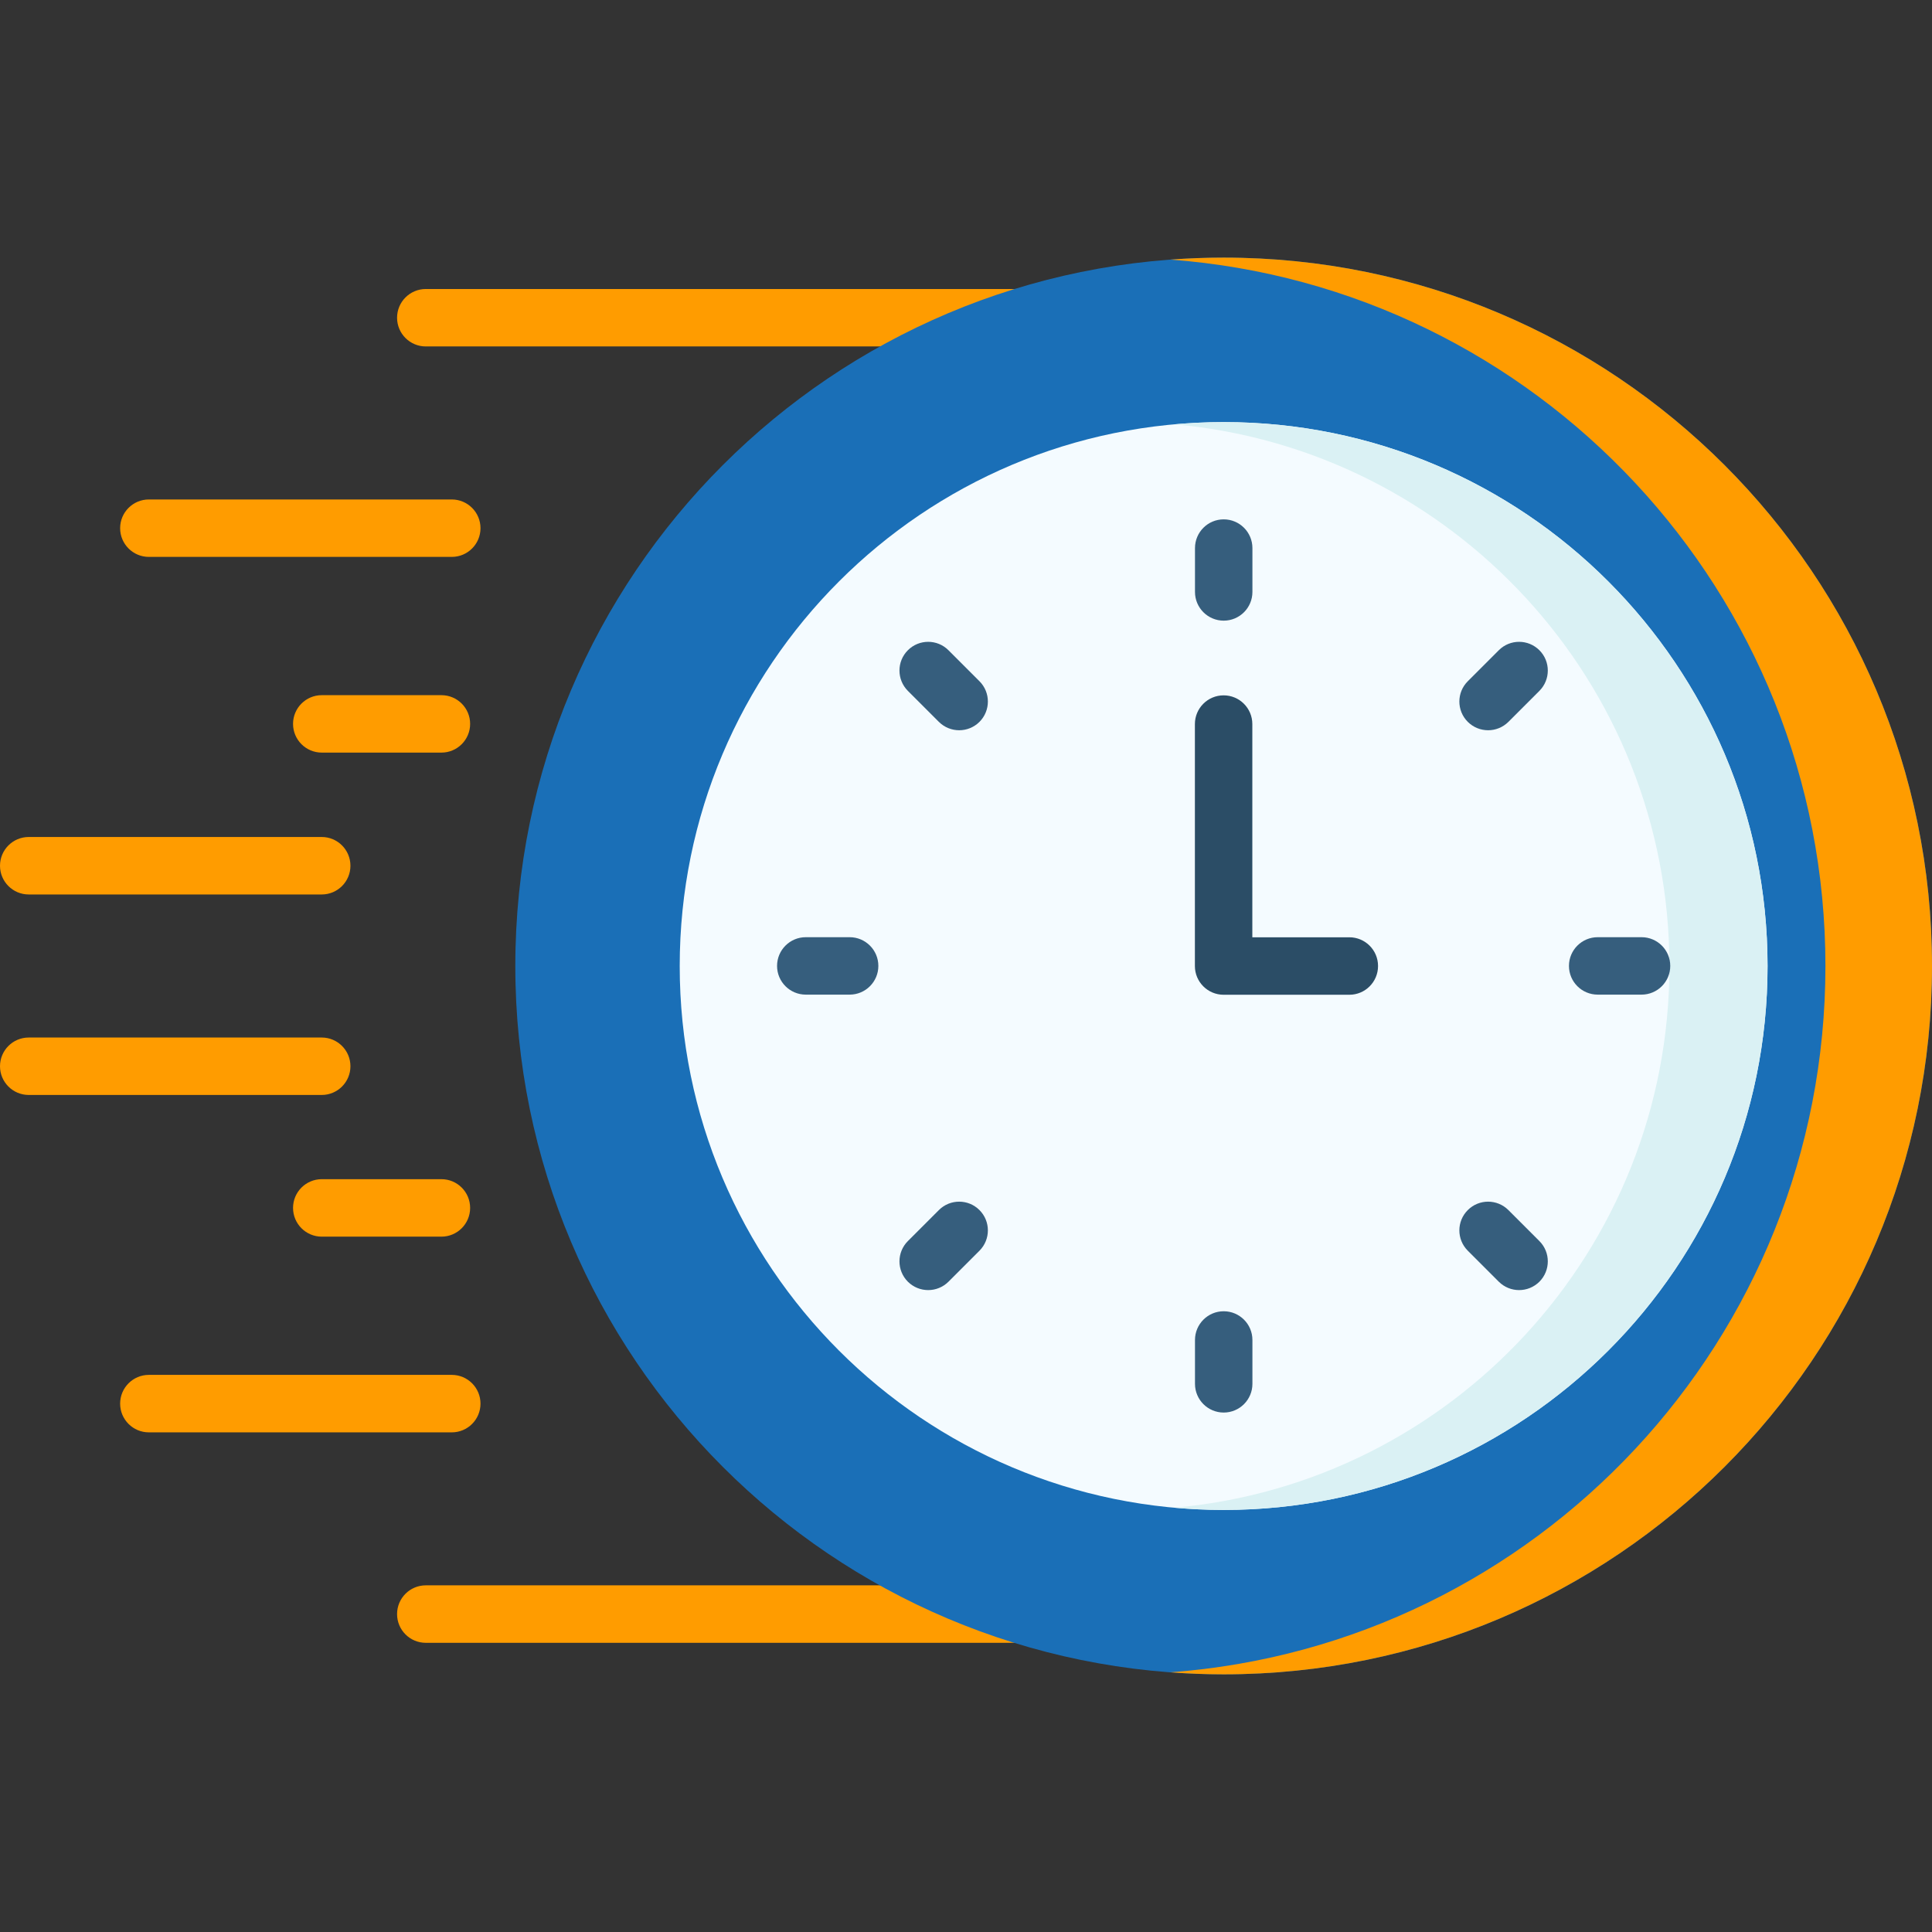
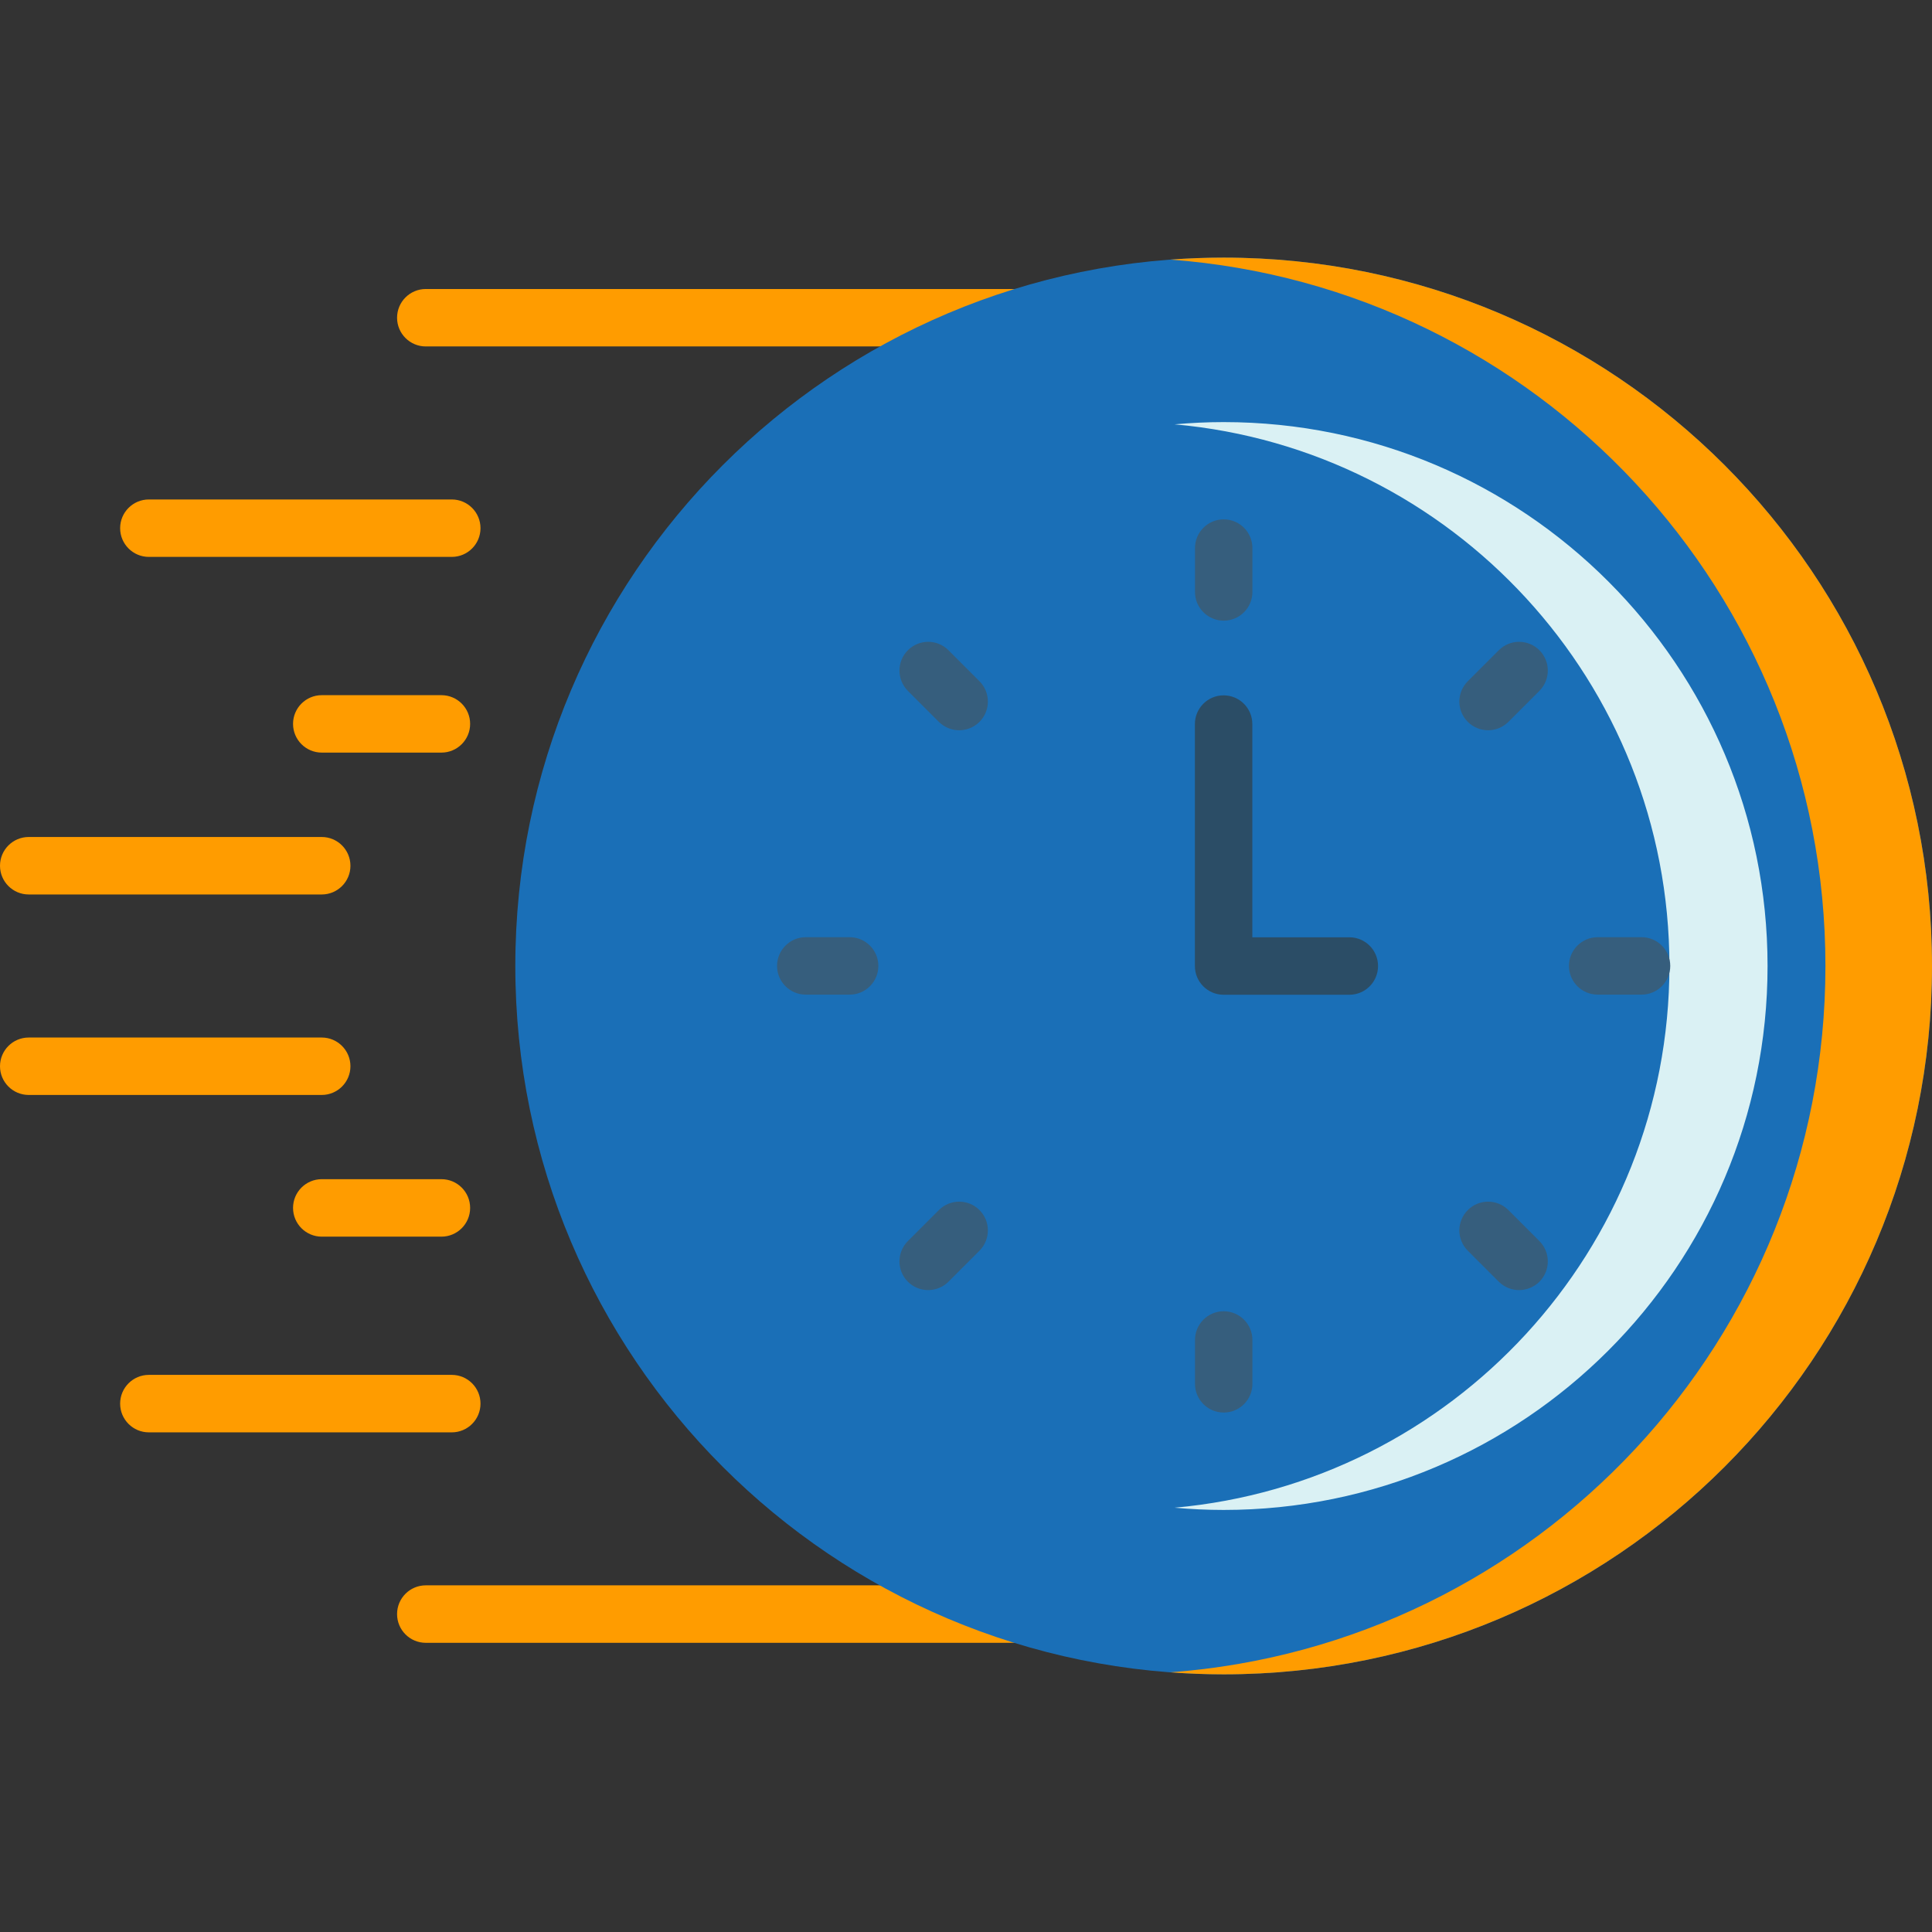
<svg xmlns="http://www.w3.org/2000/svg" width="44" height="44" viewBox="0 0 44 44" fill="none">
  <rect x="0" y="0" width="44" height="44" fill="#333333" stroke="none" />
  <g clip-path="url(#clip0_4063_48829)">
    <path d="M23.099 7.89H9.697C9.336 7.89 9.043 7.597 9.043 7.236C9.043 6.875 9.336 6.582 9.697 6.582H23.099C23.46 6.582 23.753 6.875 23.753 7.236C23.753 7.597 23.46 7.89 23.099 7.89Z" fill="#FF9C00" />
    <path d="M10.289 12.683H3.39C3.029 12.683 2.736 12.39 2.736 12.029C2.736 11.668 3.029 11.375 3.39 11.375H10.289C10.65 11.375 10.943 11.668 10.943 12.029C10.943 12.39 10.65 12.683 10.289 12.683Z" fill="#FF9C00" />
    <path d="M10.053 17.14H7.328C6.967 17.14 6.674 16.847 6.674 16.486C6.674 16.125 6.967 15.832 7.328 15.832H10.053C10.414 15.832 10.707 16.125 10.707 16.486C10.707 16.847 10.414 17.14 10.053 17.14Z" fill="#FF9C00" />
    <path d="M7.327 20.371H0.654C0.293 20.371 0 20.078 0 19.717C0 19.355 0.293 19.062 0.654 19.062H7.327C7.688 19.062 7.981 19.355 7.981 19.717C7.981 20.078 7.688 20.371 7.327 20.371Z" fill="#FF9C00" />
    <path d="M23.971 37.414H9.697C9.336 37.414 9.043 37.121 9.043 36.76C9.043 36.398 9.336 36.105 9.697 36.105H23.971C24.333 36.105 24.625 36.398 24.625 36.76C24.625 37.121 24.333 37.414 23.971 37.414Z" fill="#FF9C00" />
    <path d="M10.289 32.621H3.39C3.029 32.621 2.736 32.328 2.736 31.967C2.736 31.605 3.029 31.312 3.39 31.312H10.289C10.65 31.312 10.943 31.605 10.943 31.967C10.943 32.328 10.65 32.621 10.289 32.621Z" fill="#FF9C00" />
    <path d="M10.053 28.164H7.328C6.967 28.164 6.674 27.871 6.674 27.509C6.674 27.148 6.967 26.855 7.328 26.855H10.053C10.414 26.855 10.707 27.148 10.707 27.509C10.707 27.871 10.414 28.164 10.053 28.164Z" fill="#FF9C00" />
    <path d="M7.327 24.937H0.654C0.293 24.937 0 24.644 0 24.283C0 23.922 0.293 23.629 0.654 23.629H7.327C7.688 23.629 7.981 23.922 7.981 24.283C7.981 24.644 7.688 24.937 7.327 24.937Z" fill="#FF9C00" />
    <path d="M27.869 38.132C36.778 38.132 44.001 30.909 44.001 22C44.001 13.09 36.778 5.867 27.869 5.867C18.959 5.867 11.736 13.09 11.736 22C11.736 30.909 18.959 38.132 27.869 38.132Z" fill="#1A6FB7" />
    <path d="M27.868 5.867C27.46 5.867 27.055 5.883 26.654 5.912C34.997 6.533 41.573 13.498 41.573 22C41.573 30.501 34.997 37.466 26.654 38.086C27.055 38.116 27.46 38.132 27.868 38.132C36.778 38.132 44 30.909 44 22C44 13.09 36.778 5.867 27.868 5.867Z" fill="#FF9C00" />
-     <path d="M27.868 34.388C34.709 34.388 40.255 28.842 40.255 22.001C40.255 15.159 34.709 9.613 27.868 9.613C21.026 9.613 15.48 15.159 15.48 22.001C15.48 28.842 21.026 34.388 27.868 34.388Z" fill="#F4FBFF" />
    <path d="M27.868 9.613C27.491 9.613 27.118 9.631 26.75 9.664C33.067 10.229 38.02 15.536 38.02 22.001C38.02 28.465 33.067 33.772 26.75 34.337C27.118 34.37 27.491 34.388 27.868 34.388C34.709 34.388 40.255 28.842 40.255 22.001C40.255 15.159 34.709 9.613 27.868 9.613Z" fill="#DAF1F4" />
    <path d="M27.869 14.135C27.508 14.135 27.215 13.842 27.215 13.481V12.482C27.215 12.121 27.508 11.828 27.869 11.828C28.23 11.828 28.523 12.121 28.523 12.482V13.481C28.523 13.842 28.23 14.135 27.869 14.135Z" fill="#365E7D" />
    <path d="M33.891 16.631C33.723 16.631 33.556 16.567 33.428 16.44C33.172 16.184 33.172 15.77 33.428 15.515L34.134 14.809C34.389 14.553 34.803 14.553 35.059 14.809C35.314 15.064 35.314 15.478 35.059 15.734L34.353 16.44C34.225 16.567 34.058 16.631 33.891 16.631Z" fill="#365E7D" />
    <path d="M37.385 22.652H36.387C36.025 22.652 35.732 22.359 35.732 21.998C35.732 21.637 36.025 21.344 36.387 21.344H37.385C37.746 21.344 38.039 21.637 38.039 21.998C38.039 22.359 37.746 22.652 37.385 22.652Z" fill="#365E7D" />
    <path d="M34.596 29.381C34.429 29.381 34.262 29.317 34.134 29.19L33.428 28.484C33.172 28.228 33.172 27.814 33.428 27.559C33.683 27.303 34.097 27.303 34.353 27.559L35.059 28.265C35.314 28.52 35.314 28.934 35.059 29.19C34.931 29.317 34.764 29.381 34.596 29.381Z" fill="#365E7D" />
    <path d="M27.869 32.17C27.508 32.17 27.215 31.877 27.215 31.516V30.517C27.215 30.156 27.508 29.863 27.869 29.863C28.23 29.863 28.523 30.156 28.523 30.517V31.516C28.523 31.877 28.23 32.17 27.869 32.17Z" fill="#365E7D" />
    <path d="M21.139 29.381C20.971 29.381 20.804 29.317 20.676 29.19C20.421 28.934 20.421 28.52 20.676 28.265L21.382 27.559C21.637 27.303 22.052 27.303 22.307 27.559C22.562 27.814 22.562 28.228 22.307 28.484L21.601 29.19C21.473 29.317 21.306 29.381 21.139 29.381Z" fill="#365E7D" />
    <path d="M19.35 22.652H18.351C17.99 22.652 17.697 22.359 17.697 21.998C17.697 21.637 17.99 21.344 18.351 21.344H19.35C19.711 21.344 20.004 21.637 20.004 21.998C20.004 22.359 19.711 22.652 19.35 22.652Z" fill="#365E7D" />
    <path d="M21.845 16.631C21.677 16.631 21.51 16.567 21.382 16.44L20.676 15.734C20.421 15.478 20.421 15.064 20.676 14.809C20.931 14.553 21.346 14.553 21.601 14.809L22.307 15.515C22.562 15.77 22.562 16.184 22.307 16.44C22.179 16.567 22.012 16.631 21.845 16.631Z" fill="#365E7D" />
    <path d="M30.73 22.655H27.867C27.506 22.655 27.213 22.362 27.213 22.001V16.49C27.213 16.129 27.506 15.836 27.867 15.836C28.228 15.836 28.521 16.129 28.521 16.49V21.346H30.73C31.092 21.346 31.384 21.639 31.384 22C31.384 22.362 31.092 22.655 30.73 22.655Z" fill="#2B4D66" />
  </g>
  <defs>
    <clipPath id="clip0_4063_48829">
      <rect width="44" height="44" fill="white" />
    </clipPath>
  </defs>
</svg>